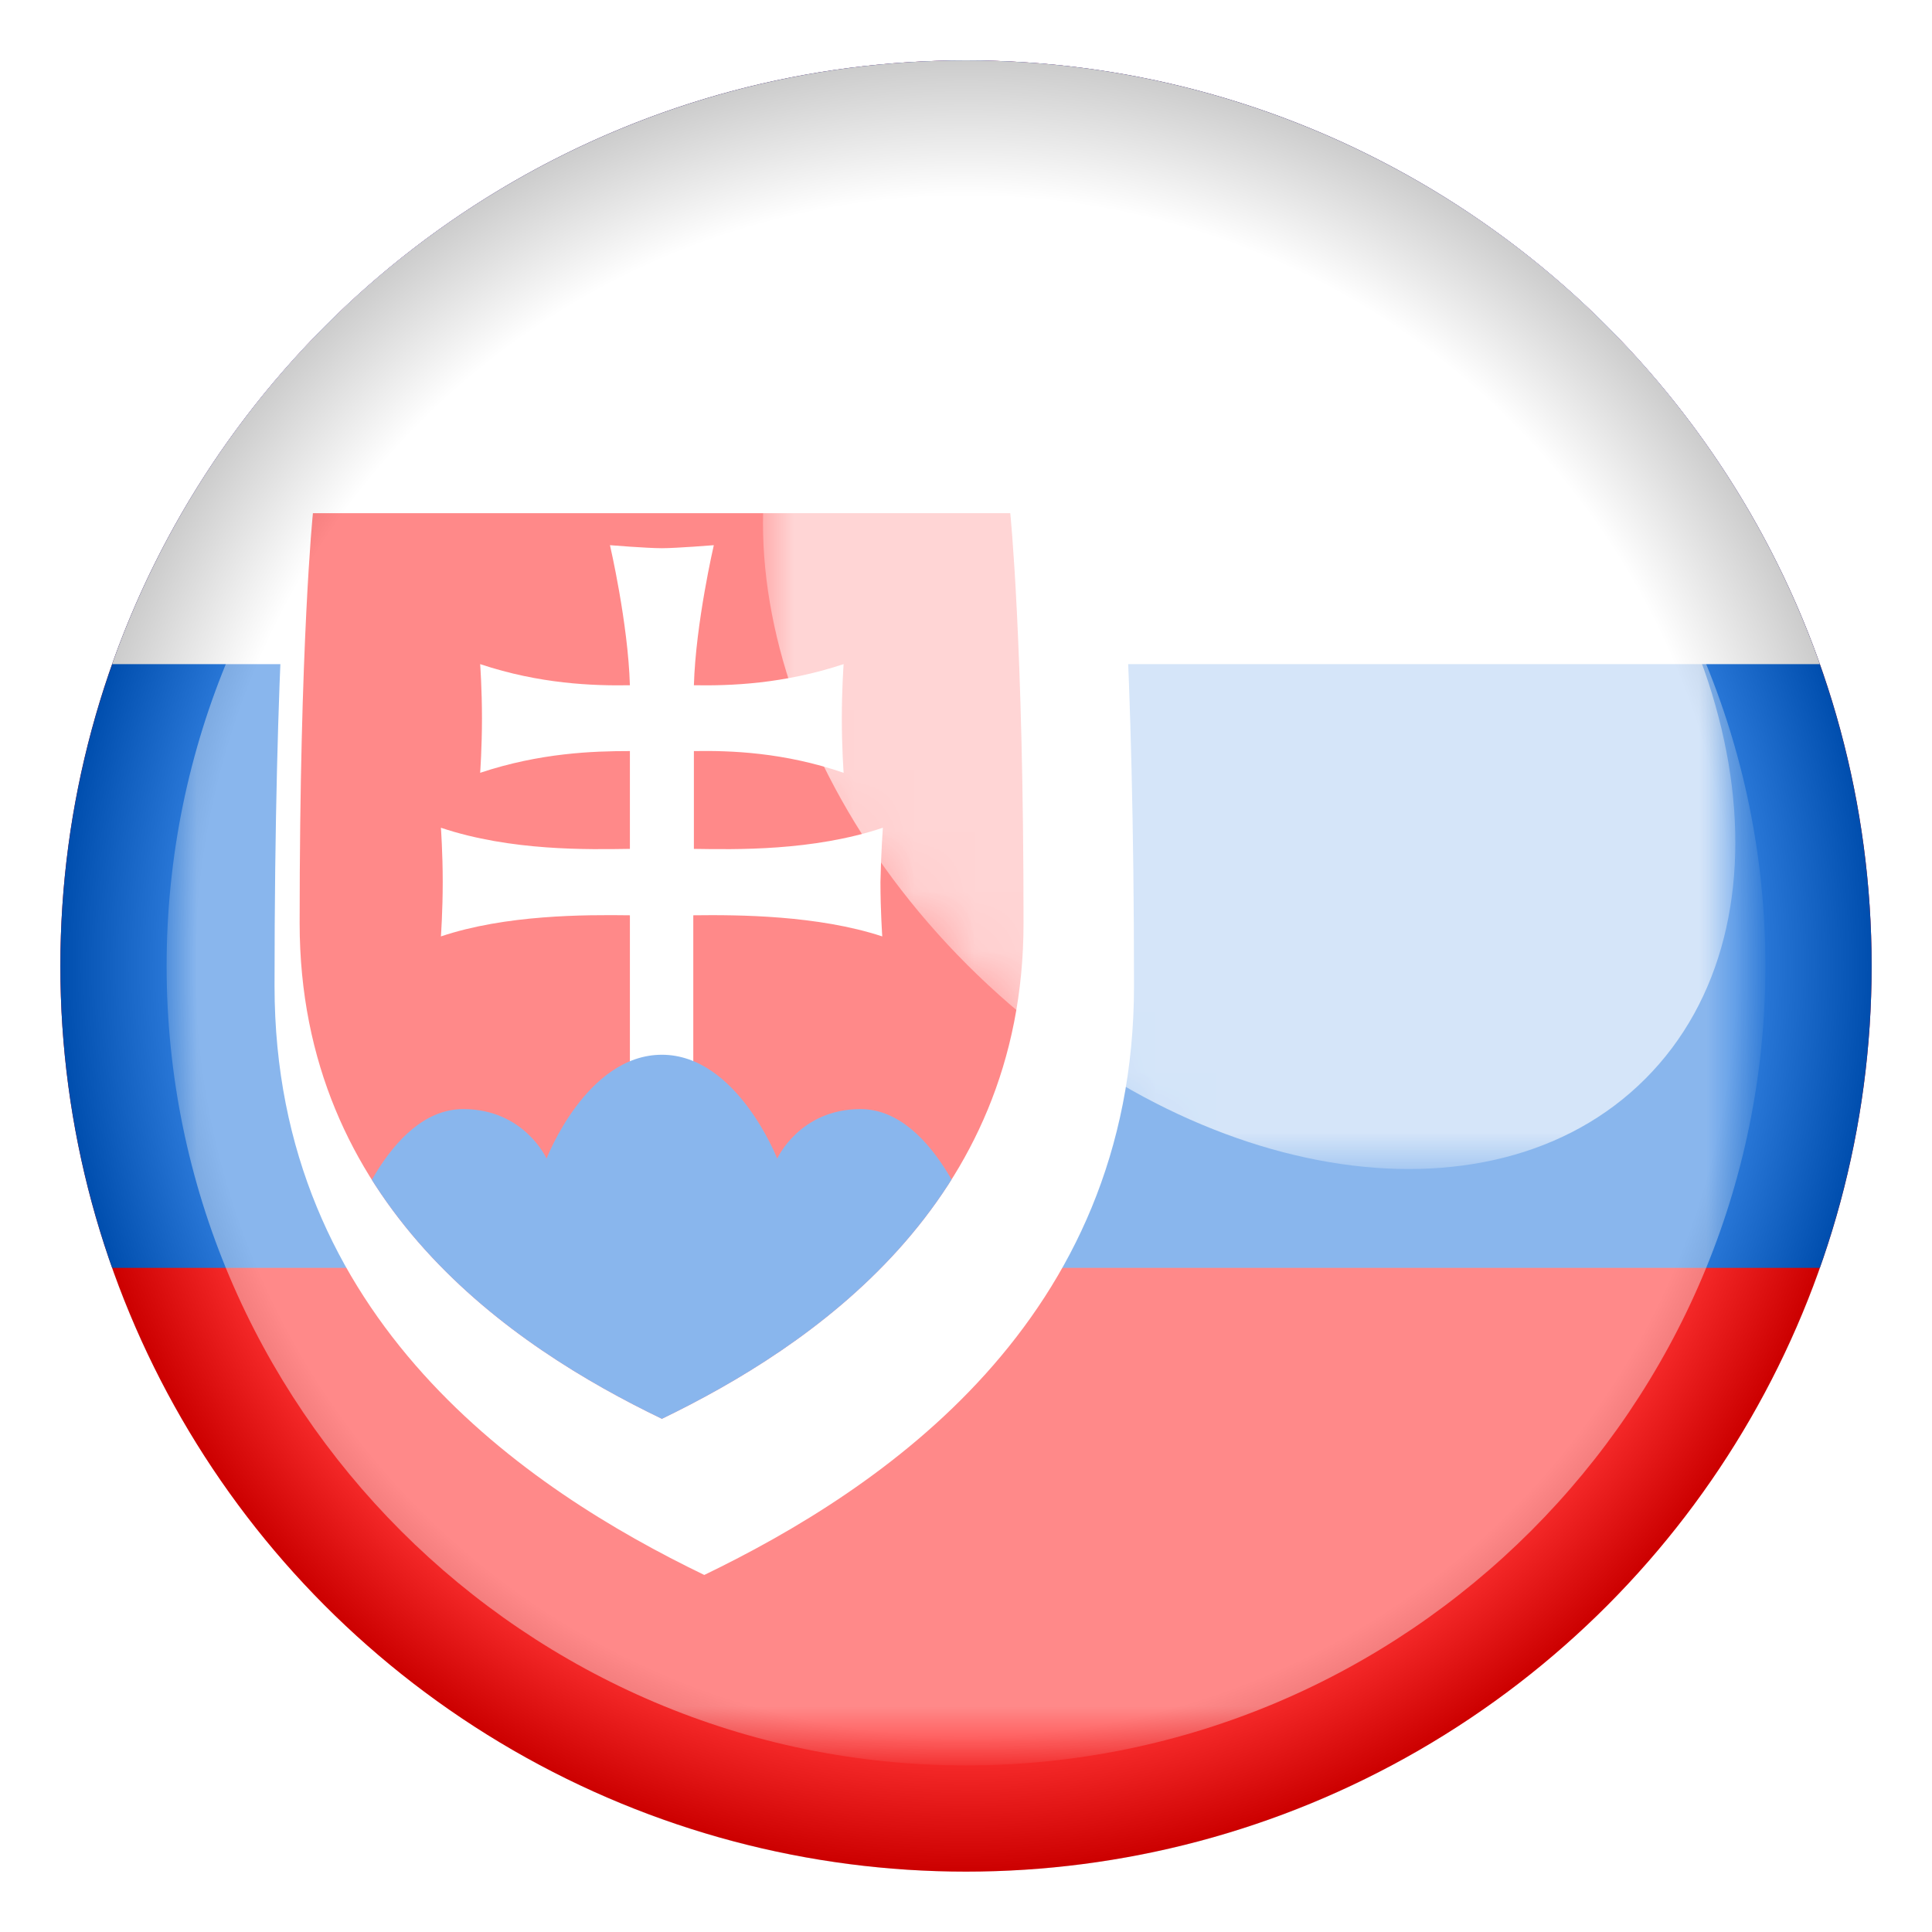
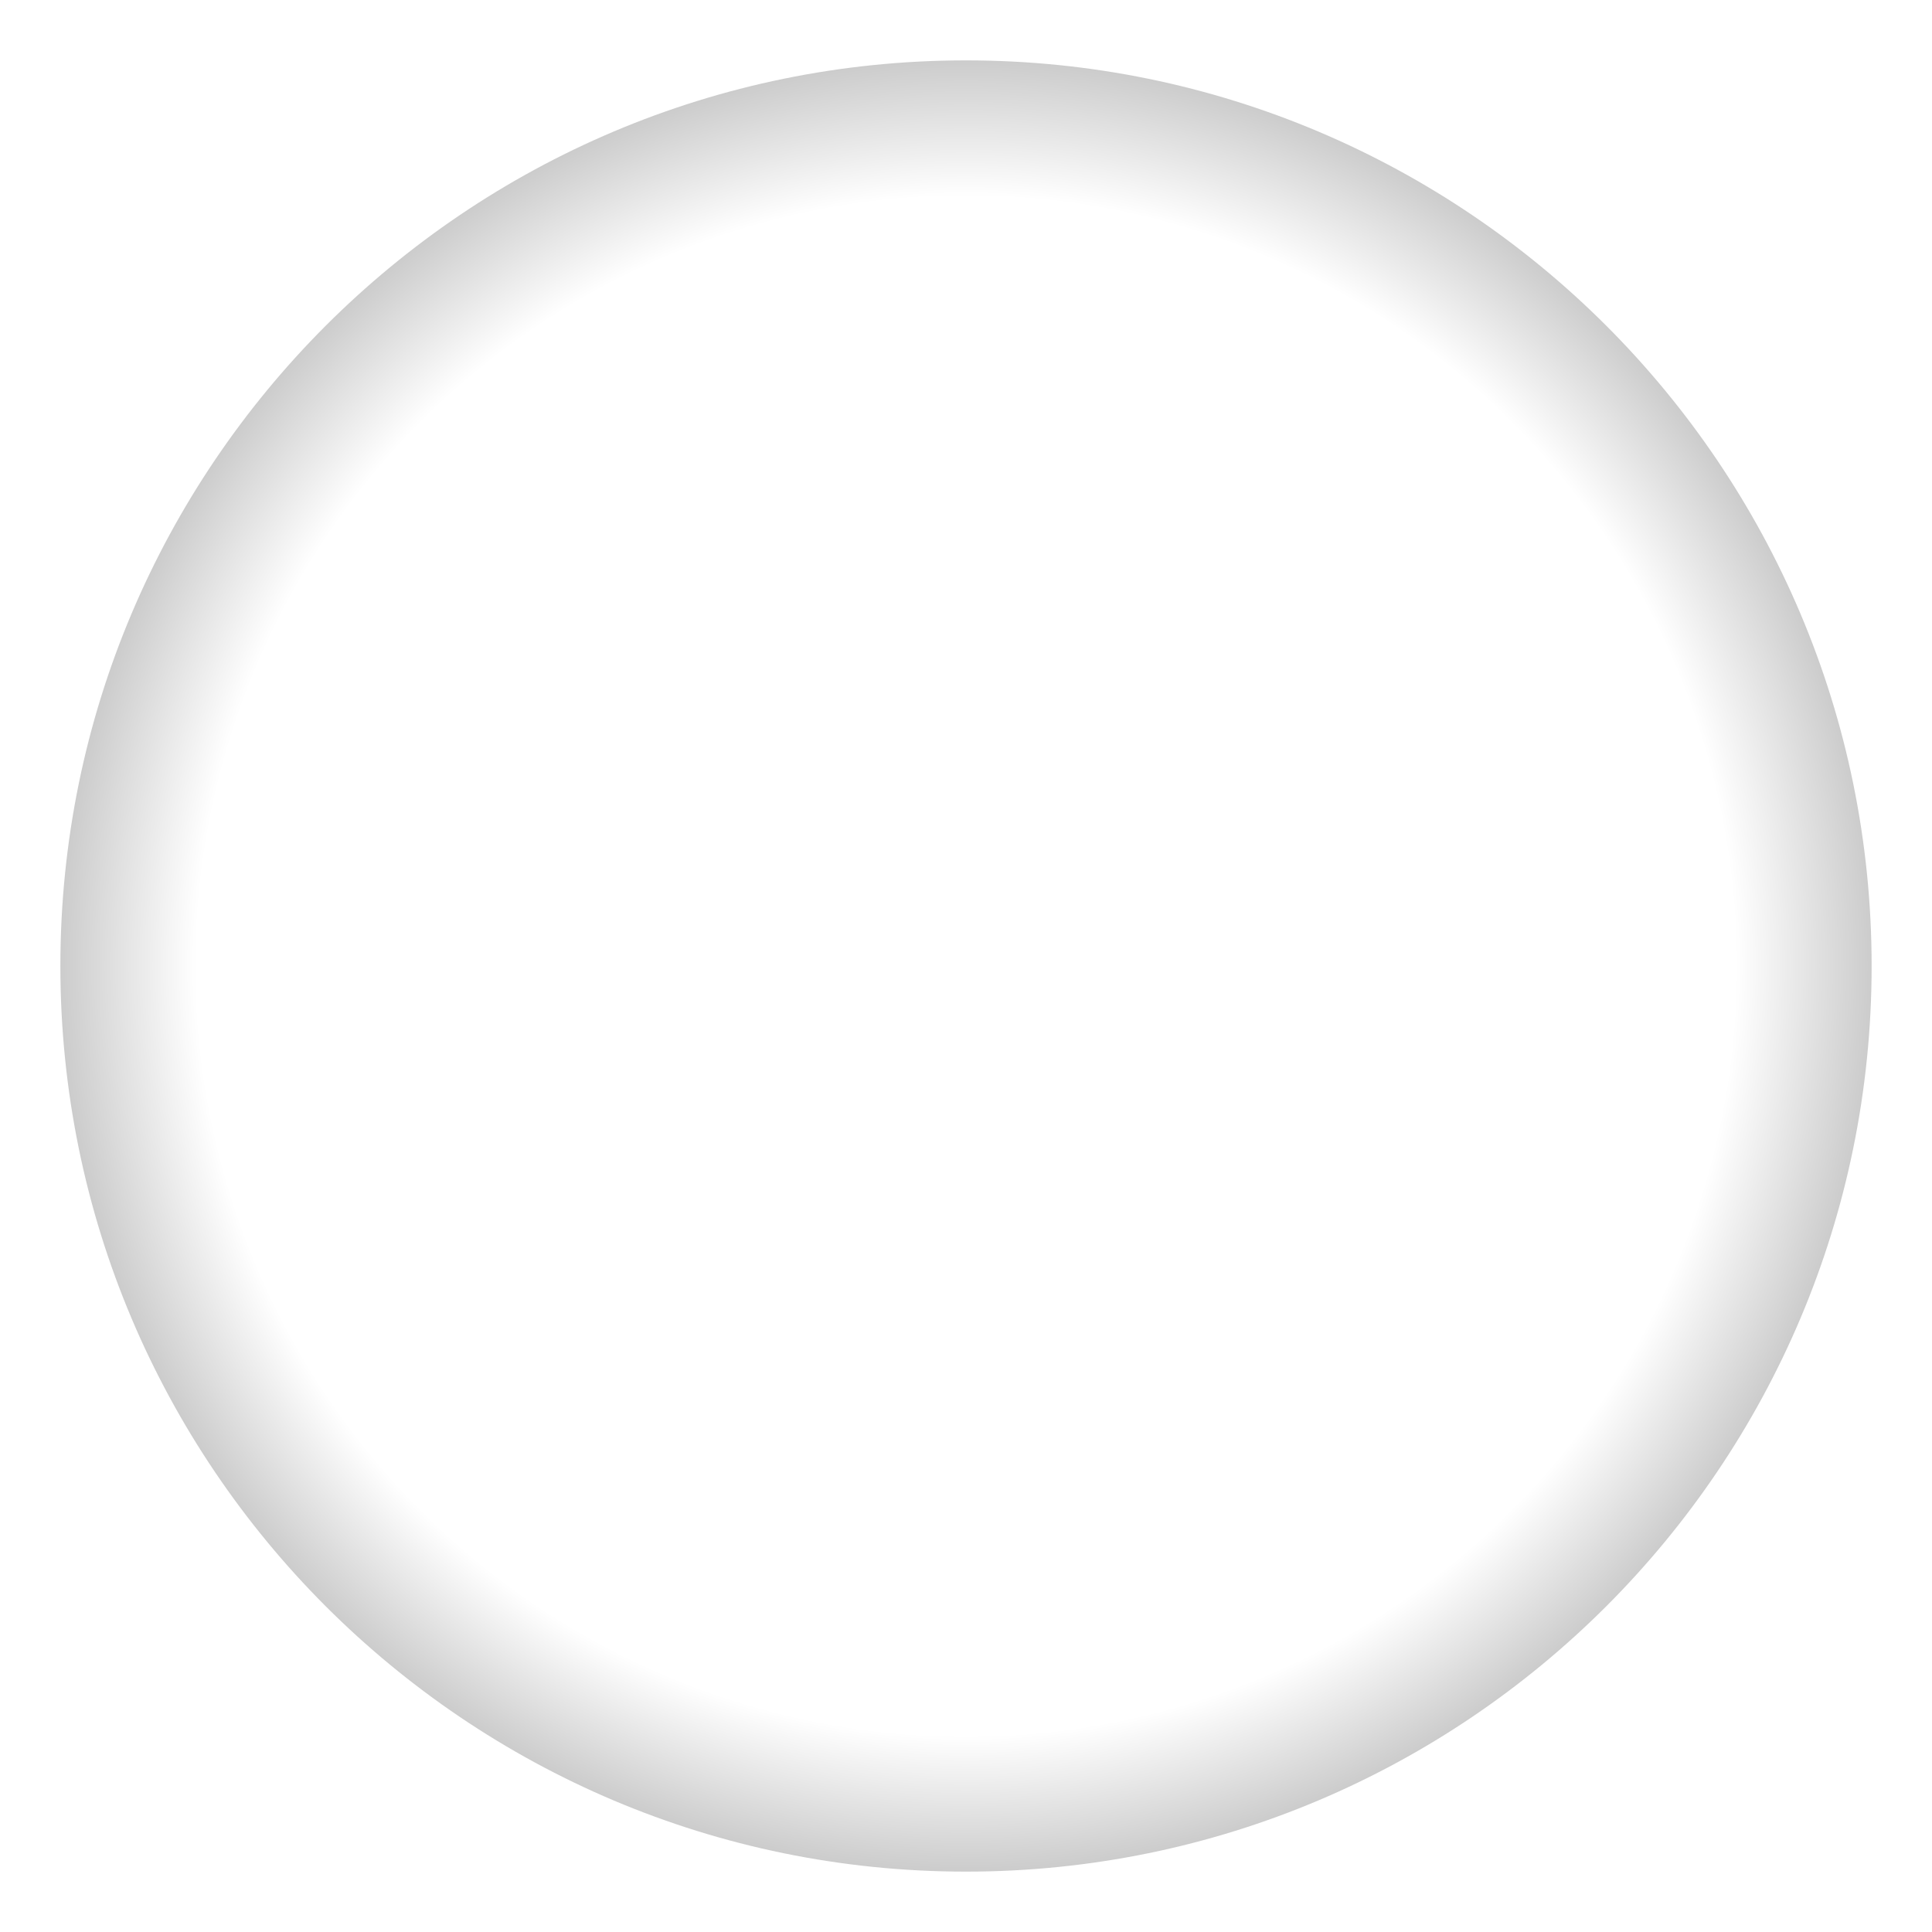
<svg xmlns="http://www.w3.org/2000/svg" xmlns:xlink="http://www.w3.org/1999/xlink" id="Слой_1" x="0px" y="0px" width="32px" height="32px" viewBox="0 0 32 32" style="enable-background:new 0 0 32 32;" xml:space="preserve">
  <style type="text/css"> .st0{clip-path:url(#SVGID_00000165925133961436035290000002757894950858584978_);} .st1{fill:#FF0000;} .st2{fill:#0062D9;} .st3{fill:#FFFFFF;} .st4{clip-path:url(#SVGID_00000087413095590281699930000017576703534977911211_);} .st5{clip-path:url(#SVGID_00000165925133961436035290000002757894950858584978_);fill:none;} .st6{filter:url(#Adobe_OpacityMaskFilter);} .st7{fill:url(#SVGID_00000011734611728212108200000007624853368888997020_);} .st8{opacity:0.8;mask:url(#SVGID_00000155847101068047245580000008649464874272443306_);fill:#FFFFFF;} .st9{filter:url(#Adobe_OpacityMaskFilter_00000062893944489973759600000007687675623894663555_);} .st10{fill:url(#SVGID_00000050628807656550518160000018350289191220615079_);} .st11{opacity:0.65;mask:url(#SVGID_00000065797044651224777090000009807438264329059007_);fill:#FFFFFF;} .st12{opacity:0.2;fill:url(#SVGID_00000176762548250851519730000003995436126898621353_);} </style>
  <g>
    <g>
      <g>
        <defs>
-           <circle id="SVGID_1_" cx="16" cy="16" r="15" />
-         </defs>
+           </defs>
        <clipPath id="SVGID_00000033333787473112581940000000643723210098612376_">
          <use xlink:href="#SVGID_1_" style="overflow:visible;" />
        </clipPath>
        <g style="clip-path:url(#SVGID_00000033333787473112581940000000643723210098612376_);">
          <g>
            <g>
              <rect x="-4.85" y="1" class="st1" width="45" height="30" />
            </g>
          </g>
          <rect x="-4.85" y="1" class="st2" width="45" height="20" />
          <rect x="-4.85" y="1" class="st3" width="45" height="10" />
          <g transform="translate(3.163,3)">
            <g transform="scale(1.09)">
-               <path id="coa_2_" class="st3" d="M7.8,21.18c-2.69-1.3-6.53-3.87-6.53-8.95s0.24-7.4,0.24-7.4H7.8h6.29 c0,0,0.24,2.31,0.24,7.4S10.49,19.88,7.8,21.18z" />
-             </g>
+               </g>
            <g>
-               <path id="coa_1_" class="st1" d="M7.8,20.5c-2.47-1.19-6-3.55-6-8.21c0-4.67,0.22-6.79,0.22-6.79H7.8h5.77 c0,0,0.22,2.12,0.22,6.79C13.79,16.95,10.26,19.31,7.8,20.5z" />
-             </g>
-             <path class="st3" d="M11.46,10.71c-1.16,0.39-2.46,0.36-3.13,0.35V9.44c0.61-0.01,1.49,0.02,2.48,0.36c0,0-0.03-0.42-0.03-0.9 c0-0.48,0.03-0.9,0.03-0.9C9.81,8.33,8.94,8.36,8.33,8.35c0.03-1.03,0.33-2.32,0.33-2.32S8.04,6.08,7.8,6.08 c-0.25,0-0.86-0.05-0.86-0.05s0.3,1.29,0.33,2.32C6.66,8.36,5.78,8.33,4.79,8c0,0,0.03,0.41,0.03,0.9c0,0.48-0.03,0.9-0.03,0.9 c0.99-0.33,1.87-0.36,2.48-0.36v1.62c-0.67,0.01-1.97,0.04-3.13-0.35c0,0,0.03,0.42,0.03,0.9c0,0.48-0.03,0.9-0.03,0.9 c1.07-0.36,2.38-0.36,3.13-0.35v2.57v0.01l0,0h1.05l0,0v-0.01v-2.57c0.75-0.01,2.07,0,3.13,0.35c0,0-0.03-0.42-0.03-0.9 C11.43,11.12,11.46,10.71,11.46,10.71z" />
+               </g>
            <g>
              <defs>
                <path id="SVGID_00000102537990777224005800000009441610649783010746_" d="M7.8,20.5c-2.47-1.19-6-3.55-6-8.21 c0-4.67,0.22-6.79,0.22-6.79H7.8h5.77c0,0,0.22,2.12,0.22,6.79C13.79,16.95,10.26,19.31,7.8,20.5z" />
              </defs>
              <clipPath id="SVGID_00000167366989251944563600000012038241175033180598_">
                <use xlink:href="#SVGID_00000102537990777224005800000009441610649783010746_" style="overflow:visible;" />
              </clipPath>
              <g style="clip-path:url(#SVGID_00000167366989251944563600000012038241175033180598_);">
                <path class="st2" d="M7.69,22.03l-5.11-4.55c0,0,0.65-2.11,1.93-2.11c1.01,0,1.38,0.82,1.38,0.82s0.66-1.72,1.91-1.72 c1.24,0,1.91,1.72,1.91,1.72s0.37-0.82,1.38-0.82c1.27,0,1.93,2.11,1.93,2.11L7.69,22.03L7.69,22.03z" />
              </g>
            </g>
          </g>
        </g>
        <circle style="clip-path:url(#SVGID_00000033333787473112581940000000643723210098612376_);fill:none;" cx="16" cy="16" r="15" />
      </g>
      <g>
        <defs>
          <filter id="Adobe_OpacityMaskFilter" filterUnits="userSpaceOnUse" x="12.64" y="3.26" width="16.11" height="16.11">
            <feFlood style="flood-color:white;flood-opacity:1" result="back" />
            <feBlend in="SourceGraphic" in2="back" mode="normal" />
          </filter>
        </defs>
        <mask maskUnits="userSpaceOnUse" x="12.64" y="3.26" width="16.11" height="16.11" id="SVGID_00000048496599012670939660000018383428486362319766_">
          <g class="st6">
            <linearGradient id="SVGID_00000021820464117260380560000017516501682499600299_" gradientUnits="userSpaceOnUse" x1="-95.172" y1="-238.693" x2="-74.347" y2="-238.693" gradientTransform="matrix(0.464 -0.464 0.716 0.716 230.255 142.247)">
              <stop offset="0" style="stop-color:#000000" />
              <stop offset="1" style="stop-color:#FFFFFF" />
            </linearGradient>
            <polygon style="fill:url(#SVGID_00000021820464117260380560000017516501682499600299_);" points="33.33,14.26 23.68,23.91 6.83,7.06 16.48,-2.59 " />
          </g>
        </mask>
        <path style="opacity:0.8;mask:url(#SVGID_00000048496599012670939660000018383428486362319766_);fill:#FFFFFF;" d="M25.36,6.64 c3.62,3.62,4.47,8.65,1.89,11.23c-2.58,2.58-7.61,1.73-11.23-1.89c-3.62-3.62-4.47-8.65-1.89-11.23 C16.71,2.17,21.74,3.02,25.36,6.64z" />
        <defs>
          <filter id="Adobe_OpacityMaskFilter_00000132783082116263260810000003064310301045957797_" filterUnits="userSpaceOnUse" x="2.76" y="2.76" width="26.49" height="26.49">
            <feFlood style="flood-color:white;flood-opacity:1" result="back" />
            <feBlend in="SourceGraphic" in2="back" mode="normal" />
          </filter>
        </defs>
        <mask maskUnits="userSpaceOnUse" x="2.76" y="2.76" width="26.49" height="26.49" id="SVGID_00000173862023146157832300000000356089140133275323_">
          <g style="filter:url(#Adobe_OpacityMaskFilter_00000132783082116263260810000003064310301045957797_);">
            <linearGradient id="SVGID_00000180346255780318857770000009425799406221273747_" gradientUnits="userSpaceOnUse" x1="17.43" y1="14.555" x2="6.798" y2="25.188">
              <stop offset="0" style="stop-color:#000000" />
              <stop offset="1" style="stop-color:#FFFFFF" />
            </linearGradient>
-             <rect x="-2.85" y="-3.59" style="fill:url(#SVGID_00000180346255780318857770000009425799406221273747_);" width="37.68" height="39.17" />
          </g>
        </mask>
        <path style="opacity:0.65;mask:url(#SVGID_00000173862023146157832300000000356089140133275323_);fill:#FFFFFF;" d="M29.24,16 C29.24,8.7,23.3,2.76,16,2.76C8.7,2.76,2.76,8.7,2.76,16c0,7.3,5.94,13.24,13.24,13.24C23.3,29.24,29.24,23.3,29.24,16z" />
        <radialGradient id="SVGID_00000093886868709645005580000000261547676453130631_" cx="16.002" cy="16.001" r="14.998" gradientUnits="userSpaceOnUse">
          <stop offset="0.85" style="stop-color:#FFFFFF" />
          <stop offset="1" style="stop-color:#000000" />
        </radialGradient>
        <path style="opacity:0.2;fill:url(#SVGID_00000093886868709645005580000000261547676453130631_);" d="M31,16 c0,8.28-6.72,15-15,15C7.72,31,1,24.28,1,16C1,7.72,7.72,1,16,1C24.28,1,31,7.72,31,16z" />
      </g>
    </g>
  </g>
</svg>